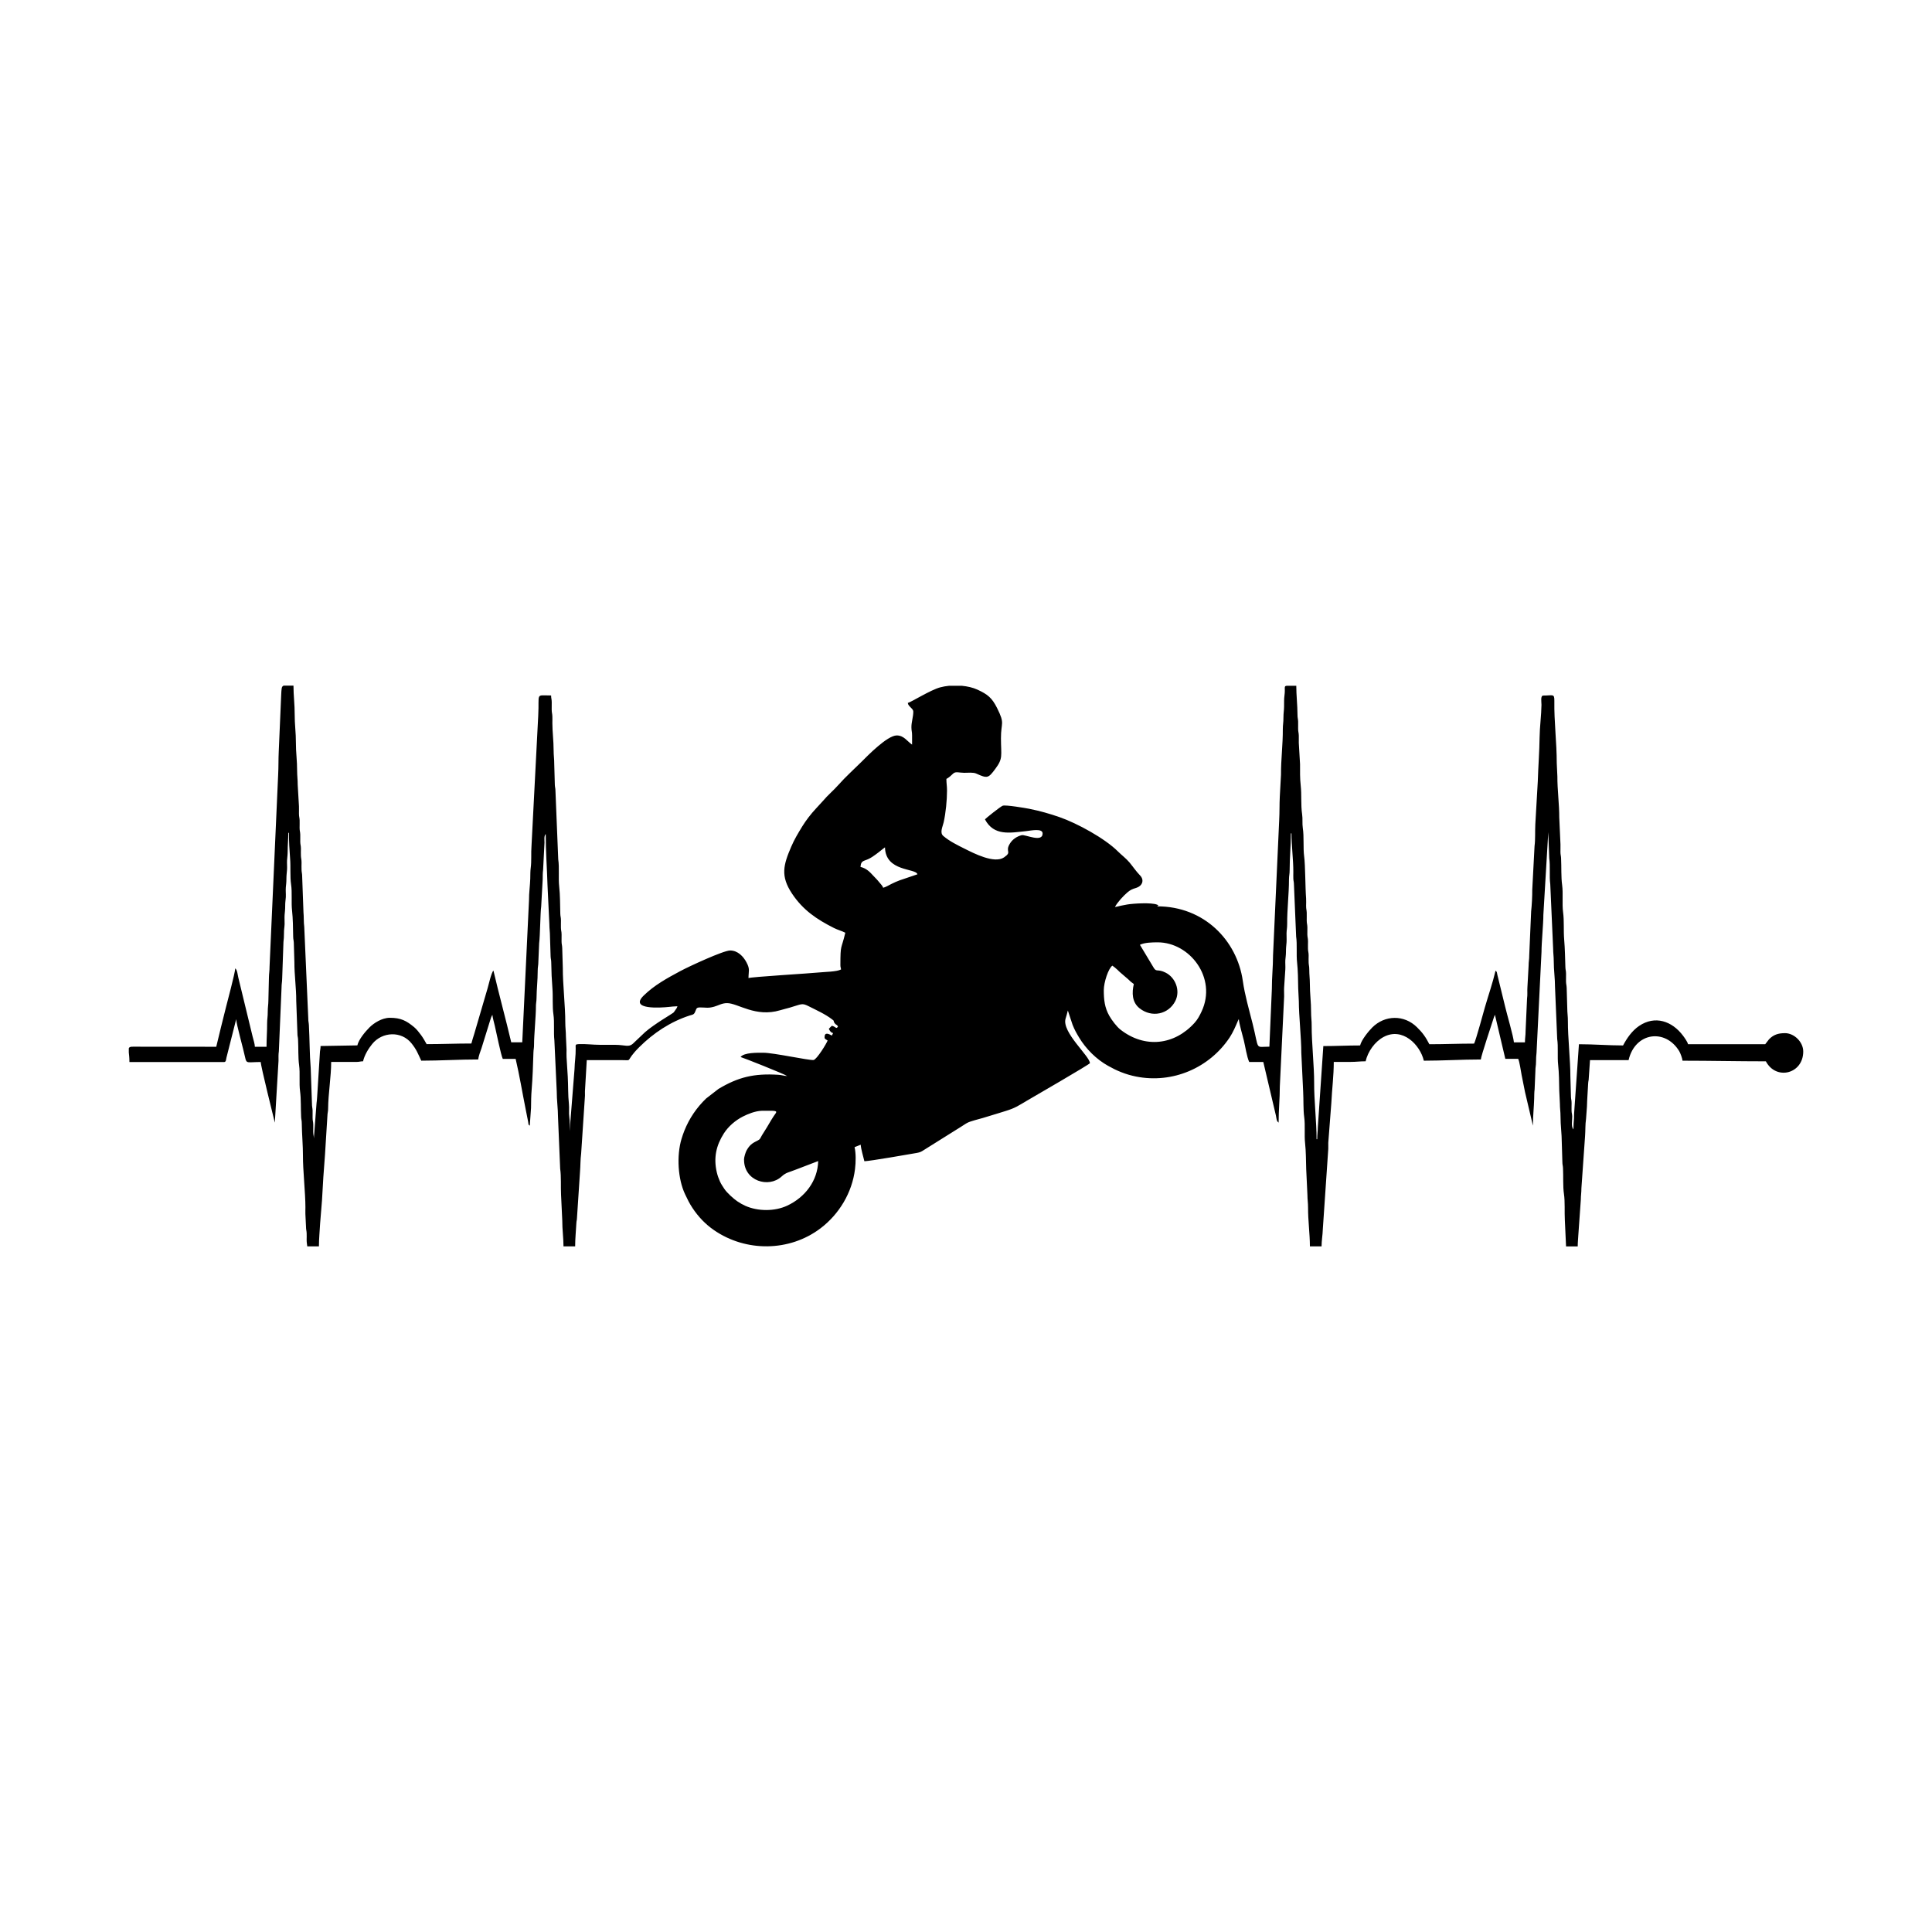
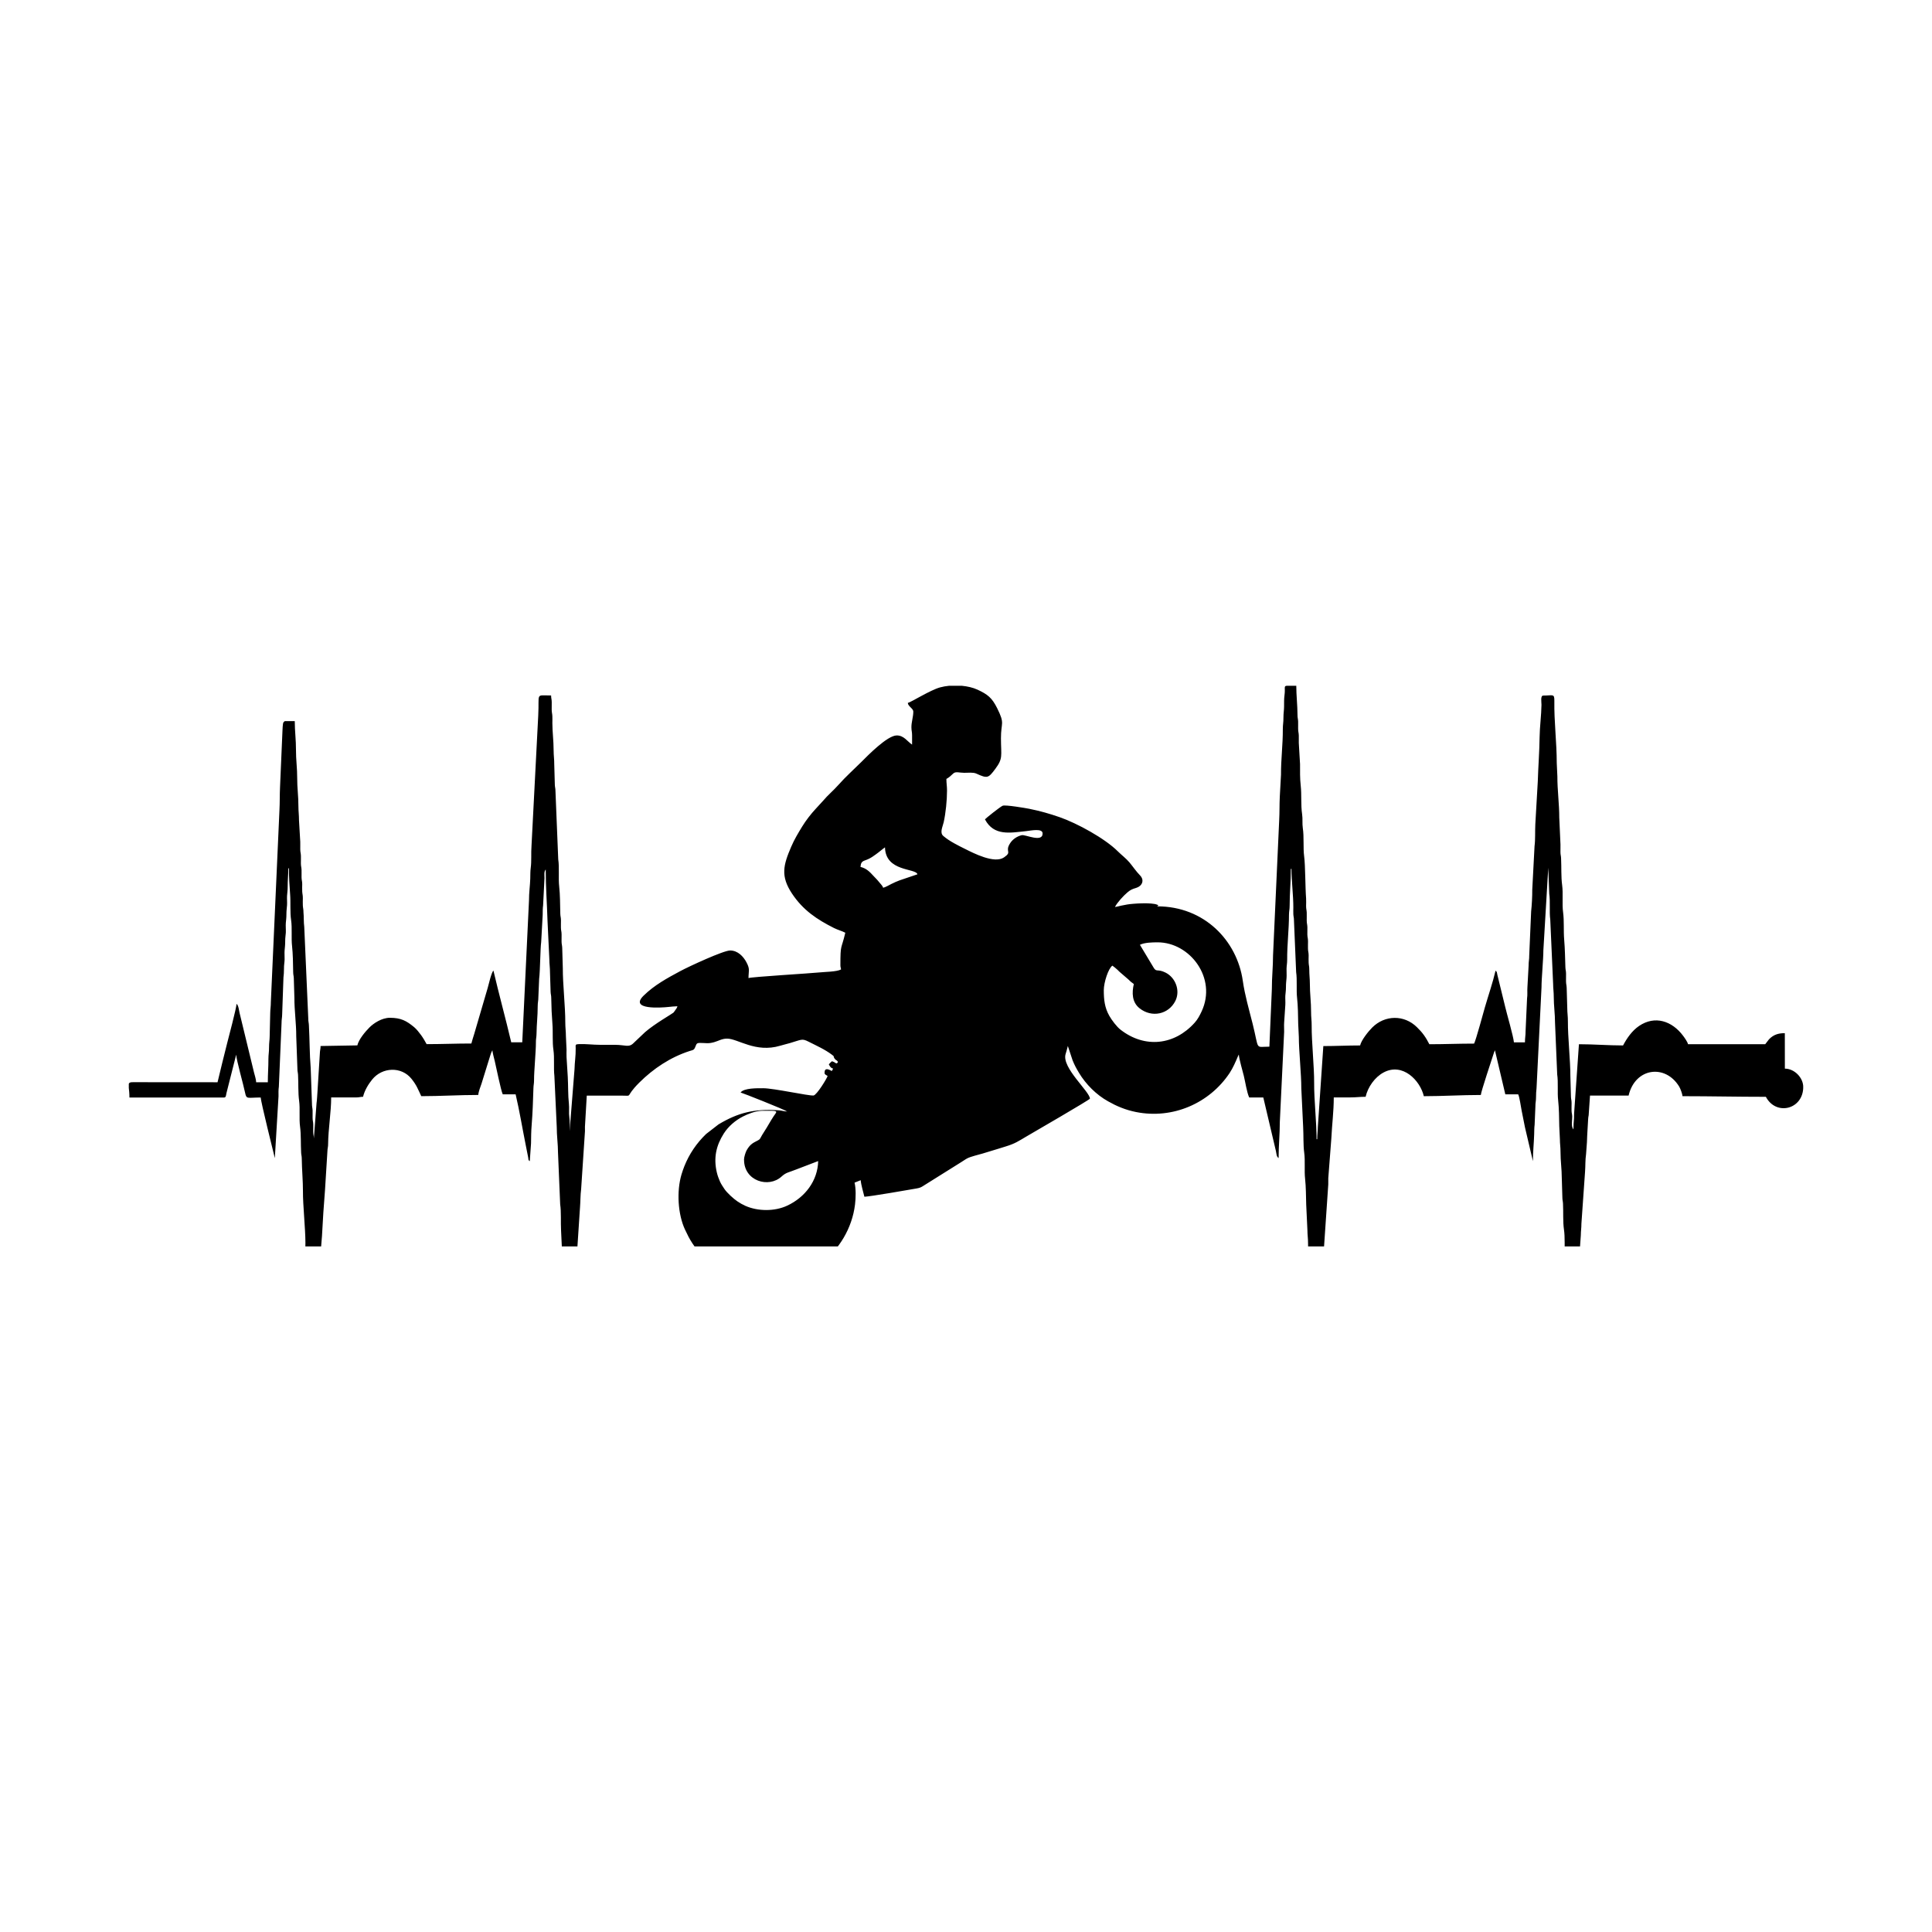
<svg xmlns="http://www.w3.org/2000/svg" width="1500" height="1500" viewBox="0 0 1500 1500">
  <svg x="100.0" y="532.269" width="1300" height="435.462" viewBox="0 0 453.86 152.03">
-     <path class="cls-1" d="M448.88,94.22c-1.81,0-3.1.43-4.3,1.68l-1.01,1.31h-20.93c-.15-.66-.96-1.78-1.35-2.3-2.99-3.99-7.61-5.56-11.91-2.65-1.91,1.3-3.29,3.29-4.35,5.29-3.98,0-7.89-.33-11.96-.33l-1.3,18.63c-.05.49.01.97-.03,1.46-.08.97-.16,1.79-.16,3-.7-.8-.3-2.52-.33-3.49-.03-.82-.16-.83-.18-1.65-.02-.66.01-1.35.01-2.01-.01-.85-.13-.91-.17-1.65l-.16-5.65c.02-4.02-.7-10.69-.67-14.78.01-1.47-.17-2.3-.17-3.65l-.16-5.49c-.03-.84-.17-.92-.18-1.82-.01-.67.01-1.35.01-2.01-.01-.9-.16-.98-.18-1.82-.08-2.53-.12-4.96-.32-7.32-.22-2.56.02-5.17-.3-7.51-.31-2.25.05-5.13-.26-7.38-.31-2.24-.16-4.86-.29-7.35-.04-.74-.16-.79-.17-1.65-.01-.66.03-1.35.01-2.01l-.33-7.31c.01-3.56-.53-7.61-.51-11.12l-.17-3.65c0-5.59-.74-11.27-.65-16.79.03-2.09-.38-1.49-3-1.49-.82,0-.49,1.72-.49,2.5-.03,2.75-.48,6.05-.51,8.79-.05,4.06-.37,7.87-.49,11.97l-.67,11.62c-.1,1.86.03,4.15-.21,5.93l-.62,11.83c.02,1.73-.12,4.26-.3,5.84l-.52,11.94c.01,1.16-.17,1.61-.17,2.82l-.32,5.82c-.08,1.06.06,2-.1,3.05l-.4,8.9c.01,1.17-.17,1.73-.17,2.99h-2.99c-.14-1.67-1.96-7.83-2.39-9.73l-2.09-8.54c-.15-.65-.06-.84-.5-1.16-.77,3.31-1.93,6.63-2.88,9.91-.41,1.42-2.38,8.72-2.93,9.86-4.25,0-7.94.17-12.13.17-.5-.95-.88-1.65-1.49-2.49-.56-.78-1.17-1.43-1.87-2.12-3.45-3.42-8.7-3.35-12.13.08-1,1-2.94,3.38-3.28,4.86-3.53,0-6.56.17-9.97.17l-1.49,21.93c-.01,1.15-.17,1.98-.17,3.32h-.17c0-4.7-.69-10.62-.66-15.28.03-4.24-.7-11.17-.67-15.45.02-1.44-.17-2.29-.16-3.82.02-2.52-.34-4.96-.33-7.64,0-1.29-.16-2.33-.16-3.82,0-.91-.13-1.07-.17-1.82-.04-.64,0-1.35,0-2-.01-.9-.16-.98-.18-1.82-.02-.66.01-1.35.01-2.01-.01-.9-.15-.98-.18-1.82-.02-.65.03-1.34.01-2-.03-.84-.17-.92-.18-1.82-.02-.7.04-1.48,0-2.17-.04-.75-.17-.91-.17-1.82,0-.62.05-1.38,0-1.99-.23-2.86-.2-9.04-.53-11.42-.3-2.2,0-5.34-.36-7.62-.19-1.23,0-2.56-.19-3.79-.38-2.56-.1-5.26-.38-7.76-.22-1.97-.18-3.87-.18-5.79l-.34-5.8c-.02-.65.03-1.34,0-2-.03-.84-.17-.92-.18-1.82-.02-.65.03-1.36,0-2-.04-.75-.17-.91-.17-1.82-.01-2.53-.33-5.29-.33-7.81h-2.63c-.82.1-.29.59-.57,2.61-.13.94-.1,1.87-.11,3.04-.01,1.04-.17,1.72-.17,2.98.01,1.31-.17,1.88-.17,3.15.03,4.09-.52,8.21-.49,12.3l-.33,5.98c-.11,2.19-.04,4.11-.16,6.31l-1.67,36.7c0,3.24-.33,5.89-.32,9.14l-.67,15.61c-3.99,0-2.7,1.15-4.55-6.25-.98-3.89-2.09-7.65-2.66-11.63-1.57-10.88-10.42-20.16-23.19-20.16l.07-.1c.09-.15.54-.09-.09-.35-1.54-.64-6.51-.32-8.12-.05-.59.1-1.12.21-1.67.32-.61.12-1.07.3-1.65.35.66-1.26,2.28-3.01,3.37-3.94.82-.69,1.24-.89,2.41-1.24,1.53-.46,2.34-2.04.99-3.41-1.03-1.05-1.89-2.35-2.83-3.48-.93-1.1-2.18-2.03-3.15-3-3.5-3.5-11.02-7.62-15.81-9.28-2.72-.94-5.18-1.65-8.2-2.26-.91-.18-6.49-1.14-7.22-.83-.68.29-4.58,3.39-4.79,3.7,2.42,4.56,6.8,3.64,11.16,3.18,1.33-.14,4.46-.84,4.46.64,0,2.56-4.7.22-5.67.46-1.29.32-2.45,1.11-3.14,2.19-1.54,2.4.69,2.23-1.65,3.83-2.62,1.79-8.27-1.15-10.53-2.28-2.03-1.01-4.2-2.06-5.93-3.53-1.04-.9-.15-2.54.11-3.73.55-2.48.9-5.94.9-8.57,0-1.31-.17-1.89-.17-3.16.75-.4,1.24-.89,1.86-1.47.67-.62,1.6-.19,2.96-.19,1.08-.01,2.48-.16,3.28.21,3.03,1.38,3.27,1.26,5.15-1.26,2.15-2.88,1.56-3.48,1.54-8.26-.02-4.47,1.17-3.81-1.05-8.25-1.39-2.76-2.53-3.69-5.32-4.98-1.21-.56-2.7-.9-4.25-1.05h-3.43c-.87.09-1.7.23-2.46.44-2.69.74-7.77,3.98-8.74,4.21.07.94,1.49,1.52,1.49,2.33,0,1.52-.53,2.82-.51,4.32.01.94.18,1.15.18,2.15v2.5c-1.33-.89-2.21-2.49-4.15-2.49-2.57,0-7.95,5.54-9.59,7.18-2.07,2.06-4.3,4.04-6.23,6.23-1.32,1.5-2.87,2.76-4.16,4.31l-1.99,2.17c-1.33,1.43-2.64,3.13-3.67,4.8-1.09,1.79-2.12,3.48-2.98,5.49-2.12,4.95-2.94,7.92.21,12.67,3,4.52,6.76,7.02,11.41,9.36,1.02.51,2.13.79,3.05,1.27-1.12,4.78-1.33,2.87-1.33,8.8,0,.57.13.64.17,1.16-1.19.64-4.45.64-6,.81-2.1.23-18.41,1.2-19.08,1.52,0-1.96.48-2.34-.55-4.27-.83-1.57-2.34-3.21-4.43-3.21-1.82,0-11.16,4.33-13.51,5.59-3.59,1.93-7.04,3.8-9.95,6.66-3.95,3.88,4.75,3.27,6.71,3.06.82-.08,1.75-.19,2.47-.19-.13.49-.4.79-.66,1.16-.15.22-.22.34-.43.57-.26.27-5.09,3.02-7.68,5.28l-3.07,2.91c-1.32,1.38-2.26.53-5.1.53h-3.99c-2.09,0-3.81-.28-5.83-.19-.97.04-.84.19-.82,1.17.03,2.08-.27,3.57-.32,5.66l-1.33,16.77c0-1.23.11-2.56-.07-3.75-.19-1.23.02-2.48-.12-3.7-.26-2.31-.17-4.81-.31-7.33l-.33-5.31c-.04-.63,0-1.36,0-2l-.17-3.65c0-1.31-.17-2.31-.17-3.82.02-4.07-.7-10.54-.67-14.61l-.16-5.49c-.03-.84-.17-.92-.18-1.82-.01-.61.01-1.23.01-1.84-.01-.9-.16-.98-.18-1.82-.02-.66.01-1.35.01-2.01-.01-.9-.16-.98-.18-1.82-.07-2.52-.04-5.03-.3-7.34-.26-2.29.08-5.15-.26-7.38l-.75-18.51c-.01-.85-.13-.91-.17-1.65l-.16-5.65c.01-1.37-.17-2.3-.17-3.82,0-2.45-.34-4.99-.34-7.3,0-.6.03-1.24,0-1.84-.03-.84-.17-.92-.18-1.82-.01-.67.01-1.35.01-2.01-.01-.9-.17-.99-.17-1.82-4.37,0-3.15-.84-3.49,5.48l-1.82,35.22c-.16,1.95.04,4.21-.22,6.09-.12.91-.09,1.75-.12,2.87-.05,1.77-.36,3.93-.34,5.81l-1.83,38.54h-2.99c-1.51-6.45-3.32-12.97-4.82-19.43-.53.38-1.36,4.01-1.57,4.74l-3.65,12.46c-.26.9-.57,1.74-.76,2.56-4.24,0-7.91.17-12.13.17-.41-.76-1.01-1.78-1.52-2.47-.54-.72-1.17-1.55-1.86-2.13-2.09-1.73-3.58-2.54-6.6-2.54-2.16,0-4.39,1.48-5.52,2.62-1.1,1.11-2.89,3.19-3.28,4.86l-9.97.17c0,.82-.11.86-.16,1.5l-.68,10.94c-.06.76-.12,2.22-.25,3.07l-.73,9.56c0-.83-.16-.91-.17-1.82,0-.66.03-1.35.01-2.01-.03-.84-.17-.92-.18-1.82-.02-.65.03-1.36,0-2-.04-.75-.17-.91-.17-1.82l-.34-9.63c-.32-3.89-.27-7.59-.49-11.64-.04-.75-.17-.91-.17-1.82l-1.09-24.82c-.17-1.16-.09-2.83-.21-3.94l-.35-9.62c0-.91-.13-1.07-.17-1.82-.04-.63,0-1.36,0-2,0-.91-.13-1.07-.17-1.82-.04-.64,0-1.35,0-2-.01-.9-.16-.98-.18-1.82-.02-.65.03-1.34,0-2-.03-.84-.17-.92-.18-1.82,0-.66.03-1.35.01-2.01-.03-.83-.17-.91-.18-1.81-.02-.65.03-1.36,0-2l-.34-5.81c0-1.52-.16-2.45-.16-3.82.02-2.61-.35-5.11-.33-7.64.02-2.53-.35-5.11-.33-7.64.02-2.6-.33-5.12-.33-7.81h-2.75v.07c-.49.18-.49.77-.58,2.49l-.66,15.28c-.11,2.19-.04,4.11-.16,6.31l-2.33,51.99c0,1.25-.16,1.94-.17,2.98-.03,2.31-.12,4.06-.15,6.32-.01,1.03-.17,1.73-.17,2.98.01,1.32-.17,1.95-.17,3.15.01,2.21-.16,4-.16,6.32h-3.16c-.02-.78-.4-1.92-.6-2.72l-3.89-16.04c-.18-.72-.27-2.08-.83-2.49-.03,1.17-2.21,9.31-2.53,10.6-.86,3.46-1.8,7.14-2.62,10.65H1.15c-.73-.01-1.04.1-1.15.44v1.11c.07.62.17,1.46.17,2.61h25.62c.59,0,.54-.6.67-1.16l2.65-10.47c.03,1.39,1.98,8.2,2.42,10.37.37,1.81.62,1.25,4.23,1.25.03,1.26,3.45,14.84,3.82,16.44l1-16.77c0-.94-.04-1.7.09-2.57l.73-17.21c0-1.12.16-1.5.17-2.48l.35-9.95c.09-.77.14-1.34.14-2.35-.01-1.12.14-1.58.17-2.49.02-.8-.06-1.71,0-2.49.07-.84.16-1.41.16-2.5-.01-1.05.13-1.49.17-2.32.04-.85-.07-1.81,0-2.65.07-.79.16-1.29.16-2.33,0-1.1.12-1.63.17-2.49.05-.8-.04-1.68,0-2.49.05-.86.17-1.39.17-2.49-.01-1.71.17-3.11.17-4.98h.17c0,2.38.14,4.78.32,6.99.18,2.23-.05,4.92.27,7.04.32,2.13.01,4.86.26,7.05.23,2.07.27,4.73.3,7.01.01.85.13.91.17,1.65l.16,5.32c-.02,3.39.52,7.05.5,10.46l.32,8.81c0,.85.13.91.17,1.65.13,2.41-.01,4.85.29,7.02.3,2.15-.04,4.89.26,7.05.29,2.13.16,4.66.29,7.02.04.74.16.79.17,1.65.03,2.83.34,6.29.32,8.81-.03,3.67.67,10.2.67,13.94,0,.6-.03,1.24-.01,1.84l.17,3.49c.01.85.13.91.17,1.65.04.57,0,1.25,0,1.83,0,.91.11,1.15.17,1.82h3.16c0-2.16.22-4.14.33-6.31l.5-6.15c.21-4.21.49-8.4.82-12.47l.68-10.94c.05-.63.16-.69.16-1.5.03-3.96.83-8.69.83-12.63h6.81c.93,0,.99-.17,1.83-.17.41-1.75,1.48-3.46,2.47-4.68,2.71-3.37,7.94-3.62,10.68-.17,1.41,1.77,1.7,2.73,2.63,4.68,5.1,0,10.28-.33,15.45-.33.07-.94.59-2.19.89-3.09l2.36-7.6c.12-.35.14-.43.25-.75l.32-.68c.06.71.48,2.24.66,2.99.4,1.66,1.64,7.88,2.16,8.97h3.49c1.06,4.52,1.81,9.14,2.73,13.72l.66,3.33c.15.8-.05.7.44,1.06l.34-4.81c.02-1.65.03-3.33.17-4.98.26-3.17.38-6.68.48-9.98.02-.89.18-1.25.17-2.32-.02-2.11.52-7.95.5-9.97-.02-1.12.16-1.5.17-2.48.03-2.69.32-4.8.32-7.49,0-1.05.18-1.38.18-2.48l.21-4.94c.27-2,.31-8.32.55-9.92l.41-7.4c.01-1.03,0-1.73.11-2.54l.38-7.42c0-.81-.17-1.76.33-2.33,0,4.78.35,9.2.49,13.96l.5,10.46c0,1.26.17,2.07.17,3.49l.17,5.31c.04.74.16.79.17,1.65.03,2.38.14,4.78.32,6.99.18,2.23-.05,4.92.27,7.04.32,2.13.01,4.86.26,7.05l.64,13.81c-.01,2.3.34,4.75.34,6.97l.59,14.03c.31,2.03.12,4.9.24,7.07l.33,6.98c-.02,2.25.33,4.69.33,6.97h3.16c0-2.16.22-4.14.33-6.31.03-.73.15-.69.17-1.49l.82-12.47c.13-1.53.09-3.33.3-4.85l1.04-15.73c.02-.55-.04-1.1.02-1.64l.47-8h9.3c3.52,0,.74.65,4.94-3.53,3.83-3.81,8.45-6.89,13.68-8.57.66-.21,1.05-.19,1.36-.79.5-.98.27-1.39,1.44-1.39,1.71,0,2.07.27,3.79-.2,1.19-.33,2.1-.97,3.52-.97,2.92,0,7.71,3.93,14.39,1.93.94-.28,1.66-.44,2.61-.71,3.21-.93,3.26-1.32,5.09-.39,2.16,1.1,4.45,2.1,6.39,3.58.76.57.17.27.66,1,.39.58.49.24.93.9-.5.89-.55.09-1.66-.17-.31.27-.56.52-.83.83.29.55.49.98,1.16,1.16l-.34.66c-.87-.46-1.98-1.04-1.98.5,0,.47.48.59.83.83-.14.61-2.95,5.21-3.82,5.3-1.29.13-10.82-1.97-13.62-1.97-1.57,0-5.23-.09-6.15,1.16.57.13,11.77,4.56,12.62,5.15-.8-.02-1.49-.28-2.33-.33-6.67-.43-10.95.64-16.27,3.82l-3.37,2.61c-2.58,2.49-4.56,5.4-5.89,8.73-.3.77-.52,1.39-.77,2.22-1.38,4.62-.97,10.88.95,14.96.68,1.45,1.19,2.5,2.04,3.78,1.57,2.36,3.47,4.37,5.81,5.98,8.64,5.97,20.47,5.89,28.88-.49,5.01-3.8,8.56-9.61,9.35-16.06.23-1.85.27-4.27-.12-5.94.51-.24,1.15-.42,1.66-.66.12,1.37.68,3.13,1,4.48,1.48-.03,12.32-1.92,14.2-2.25.92-.16,1.26-.36,1.89-.77l10.11-6.33c.64-.38,1.1-.75,1.74-1.08.9-.46,3.02-.96,4.18-1.3,1.46-.43,2.74-.85,4.2-1.28.79-.24,1.31-.41,2.03-.63,2.53-.78,3.37-1.4,5.6-2.71,1.31-.77,17.18-9.95,17.18-10.23,0-1.89-7.67-8.38-6.6-12.06.24-.81.44-1.43.62-2.22l1.28,3.87c.57,1.42,1.02,2.2,1.74,3.41,1.87,3.12,4.72,5.96,7.89,7.72,1.28.71,2.15,1.16,3.59,1.73,1.28.51,2.6.89,3.98,1.17,9.96,1.99,19.92-2.37,25.38-10.59.92-1.4,1.6-3,2.26-4.55l.16-.33s.04-.08.06-.11c.1,1.28,1.01,4.38,1.36,5.78.38,1.51.82,4.52,1.46,5.85h3.82l3.42,14.52c.19.9.14,1.49.73,1.92,0-3.46.33-6.43.33-9.81l1.17-24.41c.02-.8-.06-1.71,0-2.49l.32-4.82c.05-.8-.04-1.68,0-2.49.05-.82.17-1.26.17-2.32s.09-1.66.16-2.5c.06-.78-.02-1.69,0-2.49.02-.91.17-1.38.17-2.49-.03-3.97.49-8.1.49-12.13.01-1.05.18-1.38.18-2.48,0-3.39.33-6.45.33-9.97h.17c0,3.4.51,7.13.5,10.46,0,.58-.03,1.26,0,1.83.04.74.16.79.17,1.65l.59,14.03c.32,2.13.01,4.86.26,7.05.23,2.07.27,4.73.3,7.01l.17,3.49c0,3.79.69,10.22.67,13.94l.5,10.47c.13,2.36,0,4.88.29,7.02.3,2.16-.01,4.86.24,7.07.24,2.2.23,4.6.3,7.01l.33,6.97c0,1.26.17,2.07.17,3.49-.02,3.39.5,7.09.5,10.46h3.16c0-1.51.3-3.09.34-4.65l1.48-21.77c.04-.53-.03-1.12,0-1.65l.83-10.8c.18-3.8.66-7.34.66-11.13h4.48c1.61,0,2.56-.17,4.15-.17.62-2.66,2.5-5.32,4.87-6.59,5.17-2.76,9.92,2.16,10.91,6.43,5.07,0,10.26-.33,15.45-.33.08-1.02,2.92-9.46,3.54-11.41l.28-.72c.92,3.97,1.89,7.98,2.82,11.96h3.49c.38.79.7,3.24.93,4.39.32,1.61.6,3.01.91,4.57l2.15,9.15c0-2.53.27-4.94.34-7.3.03-1.02.01-1.72.12-2.54l.21-4.94c-.01-1.1.17-1.43.17-2.48s.05-1.68.14-2.52l1.35-27.38c-.02-2.17.52-7.83.5-9.97l1.33-22.42.26,7.05c.32,2.13-.01,4.88.28,7.03l.78,17.49c0,1.18.17,2.08.17,3.48-.01,2.24.35,4.7.34,6.97l.59,14.02c.32,2.14.01,4.85.26,7.05.23,2.07.27,4.73.3,7.01l.17,3.48c0,1.32.17,2.07.17,3.49-.01,2.3.34,4.75.34,6.97l.16,5.33c.01.85.13.91.17,1.65.12,2.2-.05,4.99.26,7.05.31,2,.12,4.93.24,7.07l.33,7.14h3.16c0-1.09.11-1.97.17-3.16l.67-9.46c.01-1.27.16-1.87.16-3.17l.99-14.12c.12-1.54.03-3.09.27-4.71l.24-3.25c.06-2.2.22-4.1.33-6.32.04-.73.15-.69.17-1.49l.33-4.82h10.46c1.76-7.56,9.95-8.64,13.72-2.43.31.51.84,1.92.9,2.59,7.65,0,14.86.17,22.59.17,2.79,5.27,10.13,3.4,10.13-2.66,0-2.56-2.42-4.98-4.98-4.98ZM178.5,140.96c-3.42,1.61-7.99,1.58-11.41.05-.79-.36-1.41-.72-2.13-1.2-1.03-.69-2.8-2.3-3.49-3.32-.4-.59-.95-1.41-1.24-2.08-.35-.8-.63-1.54-.85-2.47-.92-3.96-.16-7.28,1.9-10.52,1.24-1.94,3.14-3.57,5.19-4.61,1.31-.66,3.28-1.49,5.1-1.55h2.83c1.68.05,1.08.44.42,1.43-.92,1.38-1.61,2.73-2.52,4.12-.28.43-.37.57-.64,1.02-.58.97-.47,1.09-1.07,1.42-1.13.63-2.07.87-3.11,2.7-.29.51-.73,1.88-.73,2.59l.02.02c0,5.74,6.67,7.74,10.17,4.52,1.25-1.15,1.91-1.08,4.04-1.94l5.88-2.25c-.12,5.37-3.58,9.83-8.36,12.07ZM208.93,52.8c-.71.26-1.51.62-2.19.96-.65.33-1.62.9-2.27,1.05-.14-.54-.65-.97-1.18-1.64-.54-.68-.87-.94-1.43-1.56-1-1.1-1.96-2.09-3.53-2.45.09-1.06.32-1.46,1.22-1.77.82-.29,1.33-.54,2.01-.98.67-.44,1.13-.8,1.73-1.25.59-.44,1.09-.91,1.68-1.31.15,6.68,8.34,5.59,8.8,7.31l-4.84,1.64ZM290.8,88.32c-.53,1.13-1.08,2.18-1.9,3.08-5.48,6.1-13.5,6.99-20.07,1.89-1.06-.82-2.39-2.6-3.05-3.76-1.28-2.24-1.5-4.42-1.5-6.97,0-2.07,1.23-5.91,2.33-6.64.37.25,1.11.86,1.46,1.2.26.26.39.42.68.65l2.14,1.84c.5.51.96.91,1.53,1.29-.55,2.34-.52,4.94,1.56,6.58,3.33,2.64,7.86,1.63,9.69-1.98,1.42-2.81.05-6.36-2.66-7.7-2.11-1.05-2.4-.1-3.13-1.19l-3.8-6.33v-.02c1.26-.61,3.27-.66,4.81-.66,8.71,0,16.14,9.66,11.91,18.72Z" />
+     <path class="cls-1" d="M448.88,94.22c-1.81,0-3.1.43-4.3,1.68l-1.01,1.31h-20.93c-.15-.66-.96-1.78-1.35-2.3-2.99-3.99-7.61-5.56-11.91-2.65-1.91,1.3-3.29,3.29-4.35,5.29-3.98,0-7.89-.33-11.96-.33l-1.3,18.63c-.05.49.01.97-.03,1.46-.08.97-.16,1.79-.16,3-.7-.8-.3-2.52-.33-3.49-.03-.82-.16-.83-.18-1.65-.02-.66.01-1.35.01-2.01-.01-.85-.13-.91-.17-1.65l-.16-5.65c.02-4.02-.7-10.69-.67-14.78.01-1.47-.17-2.3-.17-3.65l-.16-5.49c-.03-.84-.17-.92-.18-1.82-.01-.67.01-1.35.01-2.01-.01-.9-.16-.98-.18-1.82-.08-2.53-.12-4.96-.32-7.32-.22-2.56.02-5.17-.3-7.51-.31-2.25.05-5.13-.26-7.38-.31-2.24-.16-4.86-.29-7.35-.04-.74-.16-.79-.17-1.65-.01-.66.03-1.35.01-2.01l-.33-7.31c.01-3.56-.53-7.61-.51-11.12l-.17-3.65c0-5.59-.74-11.27-.65-16.79.03-2.09-.38-1.49-3-1.49-.82,0-.49,1.72-.49,2.5-.03,2.75-.48,6.05-.51,8.79-.05,4.06-.37,7.87-.49,11.97l-.67,11.62c-.1,1.86.03,4.15-.21,5.93l-.62,11.83c.02,1.73-.12,4.26-.3,5.84l-.52,11.94c.01,1.16-.17,1.61-.17,2.82l-.32,5.82c-.08,1.06.06,2-.1,3.05l-.4,8.9c.01,1.17-.17,1.73-.17,2.99h-2.99c-.14-1.67-1.96-7.83-2.39-9.73l-2.09-8.54c-.15-.65-.06-.84-.5-1.16-.77,3.31-1.93,6.63-2.88,9.91-.41,1.42-2.38,8.72-2.93,9.86-4.25,0-7.94.17-12.13.17-.5-.95-.88-1.65-1.49-2.49-.56-.78-1.17-1.43-1.87-2.12-3.45-3.42-8.7-3.35-12.13.08-1,1-2.94,3.38-3.28,4.86-3.53,0-6.56.17-9.97.17l-1.49,21.93c-.01,1.15-.17,1.98-.17,3.32h-.17c0-4.7-.69-10.62-.66-15.28.03-4.24-.7-11.17-.67-15.45.02-1.44-.17-2.29-.16-3.82.02-2.52-.34-4.96-.33-7.64,0-1.29-.16-2.33-.16-3.82,0-.91-.13-1.07-.17-1.82-.04-.64,0-1.35,0-2-.01-.9-.16-.98-.18-1.82-.02-.66.01-1.35.01-2.01-.01-.9-.15-.98-.18-1.82-.02-.65.03-1.34.01-2-.03-.84-.17-.92-.18-1.82-.02-.7.04-1.48,0-2.17-.04-.75-.17-.91-.17-1.82,0-.62.05-1.38,0-1.99-.23-2.86-.2-9.04-.53-11.42-.3-2.2,0-5.34-.36-7.62-.19-1.23,0-2.56-.19-3.79-.38-2.56-.1-5.26-.38-7.76-.22-1.97-.18-3.87-.18-5.79l-.34-5.8c-.02-.65.03-1.34,0-2-.03-.84-.17-.92-.18-1.82-.02-.65.03-1.36,0-2-.04-.75-.17-.91-.17-1.82-.01-2.53-.33-5.29-.33-7.81h-2.63c-.82.1-.29.59-.57,2.61-.13.94-.1,1.87-.11,3.04-.01,1.04-.17,1.72-.17,2.98.01,1.31-.17,1.88-.17,3.15.03,4.09-.52,8.21-.49,12.3l-.33,5.98c-.11,2.19-.04,4.11-.16,6.31l-1.67,36.7c0,3.24-.33,5.89-.32,9.14l-.67,15.61c-3.99,0-2.7,1.15-4.55-6.25-.98-3.89-2.09-7.65-2.66-11.63-1.57-10.88-10.42-20.16-23.19-20.16l.07-.1c.09-.15.54-.09-.09-.35-1.54-.64-6.51-.32-8.12-.05-.59.1-1.12.21-1.67.32-.61.12-1.07.3-1.65.35.66-1.26,2.28-3.01,3.37-3.94.82-.69,1.24-.89,2.41-1.24,1.53-.46,2.34-2.04.99-3.41-1.03-1.05-1.89-2.35-2.83-3.48-.93-1.1-2.18-2.03-3.15-3-3.5-3.5-11.02-7.62-15.81-9.28-2.72-.94-5.18-1.65-8.2-2.26-.91-.18-6.49-1.14-7.22-.83-.68.29-4.58,3.39-4.79,3.7,2.42,4.56,6.8,3.64,11.16,3.18,1.33-.14,4.46-.84,4.46.64,0,2.56-4.7.22-5.67.46-1.29.32-2.45,1.11-3.14,2.19-1.54,2.4.69,2.23-1.65,3.83-2.62,1.79-8.27-1.15-10.53-2.28-2.03-1.01-4.2-2.06-5.93-3.53-1.04-.9-.15-2.54.11-3.73.55-2.48.9-5.94.9-8.57,0-1.31-.17-1.89-.17-3.16.75-.4,1.24-.89,1.86-1.47.67-.62,1.6-.19,2.96-.19,1.08-.01,2.48-.16,3.28.21,3.03,1.38,3.27,1.26,5.15-1.26,2.15-2.88,1.56-3.48,1.54-8.26-.02-4.47,1.17-3.81-1.05-8.25-1.39-2.76-2.53-3.69-5.32-4.98-1.21-.56-2.7-.9-4.25-1.05h-3.43c-.87.09-1.7.23-2.46.44-2.69.74-7.77,3.98-8.74,4.21.07.94,1.49,1.52,1.49,2.33,0,1.52-.53,2.82-.51,4.32.01.94.18,1.15.18,2.15v2.5c-1.33-.89-2.21-2.49-4.15-2.49-2.57,0-7.95,5.54-9.59,7.18-2.07,2.06-4.3,4.04-6.23,6.23-1.32,1.5-2.87,2.76-4.16,4.31l-1.99,2.17c-1.33,1.43-2.64,3.13-3.67,4.8-1.09,1.79-2.12,3.48-2.98,5.49-2.12,4.95-2.94,7.92.21,12.67,3,4.52,6.76,7.02,11.41,9.36,1.02.51,2.13.79,3.05,1.27-1.12,4.78-1.33,2.87-1.33,8.8,0,.57.13.64.17,1.16-1.19.64-4.45.64-6,.81-2.1.23-18.41,1.2-19.08,1.52,0-1.96.48-2.34-.55-4.27-.83-1.57-2.34-3.21-4.43-3.21-1.82,0-11.16,4.33-13.51,5.59-3.59,1.93-7.04,3.8-9.95,6.66-3.95,3.88,4.75,3.27,6.71,3.06.82-.08,1.75-.19,2.47-.19-.13.49-.4.79-.66,1.16-.15.22-.22.34-.43.57-.26.27-5.09,3.02-7.68,5.28l-3.07,2.91c-1.32,1.38-2.26.53-5.1.53h-3.99c-2.09,0-3.81-.28-5.83-.19-.97.04-.84.19-.82,1.17.03,2.08-.27,3.57-.32,5.66l-1.33,16.77c0-1.23.11-2.56-.07-3.75-.19-1.23.02-2.48-.12-3.7-.26-2.31-.17-4.81-.31-7.33l-.33-5.31c-.04-.63,0-1.36,0-2l-.17-3.65c0-1.31-.17-2.31-.17-3.82.02-4.07-.7-10.54-.67-14.61l-.16-5.49c-.03-.84-.17-.92-.18-1.82-.01-.61.01-1.23.01-1.84-.01-.9-.16-.98-.18-1.82-.02-.66.01-1.35.01-2.01-.01-.9-.16-.98-.18-1.82-.07-2.52-.04-5.03-.3-7.34-.26-2.29.08-5.15-.26-7.38l-.75-18.51c-.01-.85-.13-.91-.17-1.65l-.16-5.65c.01-1.37-.17-2.3-.17-3.82,0-2.45-.34-4.99-.34-7.3,0-.6.03-1.24,0-1.84-.03-.84-.17-.92-.18-1.82-.01-.67.01-1.35.01-2.01-.01-.9-.17-.99-.17-1.82-4.37,0-3.15-.84-3.49,5.48l-1.82,35.22c-.16,1.95.04,4.21-.22,6.09-.12.91-.09,1.75-.12,2.87-.05,1.77-.36,3.93-.34,5.81l-1.83,38.54h-2.99c-1.51-6.45-3.32-12.97-4.82-19.43-.53.38-1.36,4.01-1.57,4.74l-3.65,12.46c-.26.9-.57,1.74-.76,2.56-4.24,0-7.91.17-12.13.17-.41-.76-1.01-1.78-1.52-2.47-.54-.72-1.17-1.55-1.86-2.13-2.09-1.73-3.58-2.54-6.6-2.54-2.16,0-4.39,1.48-5.52,2.62-1.1,1.11-2.89,3.19-3.28,4.86l-9.97.17c0,.82-.11.86-.16,1.5l-.68,10.94c-.06.76-.12,2.22-.25,3.07l-.73,9.56c0-.83-.16-.91-.17-1.82,0-.66.03-1.35.01-2.01-.03-.84-.17-.92-.18-1.82-.02-.65.03-1.36,0-2-.04-.75-.17-.91-.17-1.82l-.34-9.63c-.32-3.89-.27-7.59-.49-11.64-.04-.75-.17-.91-.17-1.82l-1.09-24.82c-.17-1.16-.09-2.83-.21-3.94c0-.91-.13-1.07-.17-1.82-.04-.63,0-1.36,0-2,0-.91-.13-1.07-.17-1.82-.04-.64,0-1.35,0-2-.01-.9-.16-.98-.18-1.82-.02-.65.03-1.34,0-2-.03-.84-.17-.92-.18-1.82,0-.66.03-1.35.01-2.01-.03-.83-.17-.91-.18-1.81-.02-.65.03-1.36,0-2l-.34-5.81c0-1.52-.16-2.45-.16-3.82.02-2.61-.35-5.11-.33-7.64.02-2.53-.35-5.11-.33-7.64.02-2.6-.33-5.12-.33-7.81h-2.75v.07c-.49.18-.49.77-.58,2.49l-.66,15.28c-.11,2.19-.04,4.11-.16,6.31l-2.33,51.99c0,1.25-.16,1.94-.17,2.98-.03,2.31-.12,4.06-.15,6.32-.01,1.03-.17,1.73-.17,2.98.01,1.32-.17,1.95-.17,3.15.01,2.21-.16,4-.16,6.32h-3.16c-.02-.78-.4-1.92-.6-2.72l-3.89-16.04c-.18-.72-.27-2.08-.83-2.49-.03,1.17-2.21,9.31-2.53,10.6-.86,3.46-1.8,7.14-2.62,10.65H1.15c-.73-.01-1.04.1-1.15.44v1.11c.07.62.17,1.46.17,2.61h25.62c.59,0,.54-.6.67-1.16l2.65-10.47c.03,1.39,1.98,8.2,2.42,10.37.37,1.81.62,1.25,4.23,1.25.03,1.26,3.45,14.84,3.82,16.44l1-16.77c0-.94-.04-1.7.09-2.57l.73-17.21c0-1.12.16-1.5.17-2.48l.35-9.95c.09-.77.14-1.34.14-2.35-.01-1.12.14-1.58.17-2.49.02-.8-.06-1.71,0-2.49.07-.84.16-1.41.16-2.5-.01-1.05.13-1.49.17-2.32.04-.85-.07-1.81,0-2.65.07-.79.16-1.29.16-2.33,0-1.1.12-1.63.17-2.49.05-.8-.04-1.68,0-2.49.05-.86.17-1.39.17-2.49-.01-1.71.17-3.11.17-4.98h.17c0,2.38.14,4.78.32,6.99.18,2.23-.05,4.92.27,7.04.32,2.13.01,4.86.26,7.05.23,2.07.27,4.73.3,7.01.01.85.13.91.17,1.65l.16,5.32c-.02,3.39.52,7.05.5,10.46l.32,8.81c0,.85.13.91.17,1.65.13,2.41-.01,4.85.29,7.02.3,2.15-.04,4.89.26,7.05.29,2.13.16,4.66.29,7.02.04.74.16.79.17,1.65.03,2.83.34,6.29.32,8.81-.03,3.67.67,10.2.67,13.94,0,.6-.03,1.24-.01,1.84l.17,3.49c.01.85.13.91.17,1.65.04.57,0,1.25,0,1.83,0,.91.11,1.15.17,1.82h3.16c0-2.16.22-4.14.33-6.31l.5-6.15c.21-4.21.49-8.4.82-12.47l.68-10.94c.05-.63.16-.69.16-1.5.03-3.96.83-8.69.83-12.63h6.81c.93,0,.99-.17,1.83-.17.41-1.75,1.48-3.46,2.47-4.68,2.71-3.37,7.94-3.62,10.68-.17,1.41,1.77,1.7,2.73,2.63,4.68,5.1,0,10.28-.33,15.45-.33.07-.94.59-2.19.89-3.09l2.36-7.6c.12-.35.14-.43.25-.75l.32-.68c.06.71.48,2.24.66,2.99.4,1.66,1.64,7.88,2.16,8.97h3.49c1.06,4.52,1.81,9.14,2.73,13.72l.66,3.33c.15.8-.05.7.44,1.06l.34-4.81c.02-1.65.03-3.33.17-4.98.26-3.17.38-6.68.48-9.98.02-.89.18-1.25.17-2.32-.02-2.11.52-7.95.5-9.97-.02-1.12.16-1.5.17-2.48.03-2.69.32-4.8.32-7.49,0-1.05.18-1.38.18-2.48l.21-4.94c.27-2,.31-8.32.55-9.92l.41-7.4c.01-1.03,0-1.73.11-2.54l.38-7.42c0-.81-.17-1.76.33-2.33,0,4.78.35,9.2.49,13.96l.5,10.46c0,1.26.17,2.07.17,3.49l.17,5.31c.04.74.16.79.17,1.65.03,2.38.14,4.78.32,6.99.18,2.23-.05,4.92.27,7.04.32,2.13.01,4.86.26,7.05l.64,13.81c-.01,2.3.34,4.75.34,6.97l.59,14.03c.31,2.03.12,4.9.24,7.07l.33,6.98c-.02,2.25.33,4.69.33,6.97h3.16c0-2.16.22-4.14.33-6.31.03-.73.15-.69.17-1.49l.82-12.47c.13-1.53.09-3.33.3-4.85l1.04-15.73c.02-.55-.04-1.1.02-1.64l.47-8h9.3c3.52,0,.74.65,4.94-3.53,3.83-3.81,8.45-6.89,13.68-8.57.66-.21,1.05-.19,1.36-.79.5-.98.27-1.39,1.44-1.39,1.71,0,2.07.27,3.79-.2,1.19-.33,2.1-.97,3.52-.97,2.92,0,7.71,3.93,14.39,1.93.94-.28,1.66-.44,2.61-.71,3.21-.93,3.26-1.32,5.09-.39,2.16,1.1,4.45,2.1,6.39,3.58.76.57.17.27.66,1,.39.58.49.24.93.9-.5.89-.55.09-1.66-.17-.31.27-.56.52-.83.83.29.55.49.98,1.16,1.16l-.34.66c-.87-.46-1.98-1.04-1.98.5,0,.47.48.59.83.83-.14.61-2.95,5.21-3.82,5.3-1.29.13-10.82-1.97-13.62-1.97-1.57,0-5.23-.09-6.15,1.16.57.13,11.77,4.56,12.62,5.15-.8-.02-1.49-.28-2.33-.33-6.67-.43-10.95.64-16.27,3.82l-3.37,2.61c-2.58,2.49-4.56,5.4-5.89,8.73-.3.77-.52,1.39-.77,2.22-1.38,4.62-.97,10.88.95,14.96.68,1.45,1.19,2.5,2.04,3.78,1.57,2.36,3.47,4.37,5.81,5.98,8.64,5.97,20.47,5.89,28.88-.49,5.01-3.8,8.56-9.61,9.35-16.06.23-1.85.27-4.27-.12-5.94.51-.24,1.15-.42,1.66-.66.12,1.37.68,3.13,1,4.48,1.48-.03,12.32-1.92,14.2-2.25.92-.16,1.26-.36,1.89-.77l10.11-6.33c.64-.38,1.1-.75,1.74-1.08.9-.46,3.02-.96,4.18-1.3,1.46-.43,2.74-.85,4.2-1.28.79-.24,1.31-.41,2.03-.63,2.53-.78,3.37-1.4,5.6-2.71,1.31-.77,17.18-9.95,17.18-10.23,0-1.89-7.67-8.38-6.6-12.06.24-.81.44-1.43.62-2.22l1.28,3.87c.57,1.42,1.02,2.2,1.74,3.41,1.87,3.12,4.72,5.96,7.89,7.72,1.28.71,2.15,1.16,3.59,1.73,1.28.51,2.6.89,3.98,1.17,9.96,1.99,19.92-2.37,25.38-10.59.92-1.4,1.6-3,2.26-4.55l.16-.33s.04-.08.06-.11c.1,1.28,1.01,4.38,1.36,5.78.38,1.51.82,4.52,1.46,5.85h3.82l3.42,14.52c.19.9.14,1.49.73,1.92,0-3.46.33-6.43.33-9.81l1.17-24.41c.02-.8-.06-1.71,0-2.49l.32-4.82c.05-.8-.04-1.68,0-2.49.05-.82.17-1.26.17-2.32s.09-1.66.16-2.5c.06-.78-.02-1.69,0-2.49.02-.91.17-1.38.17-2.49-.03-3.97.49-8.1.49-12.13.01-1.05.18-1.38.18-2.48,0-3.39.33-6.45.33-9.97h.17c0,3.4.51,7.13.5,10.46,0,.58-.03,1.26,0,1.83.04.74.16.79.17,1.65l.59,14.03c.32,2.13.01,4.86.26,7.05.23,2.07.27,4.73.3,7.01l.17,3.49c0,3.79.69,10.22.67,13.94l.5,10.47c.13,2.36,0,4.88.29,7.02.3,2.16-.01,4.86.24,7.07.24,2.2.23,4.6.3,7.01l.33,6.97c0,1.26.17,2.07.17,3.49-.02,3.39.5,7.09.5,10.46h3.16c0-1.51.3-3.09.34-4.65l1.48-21.77c.04-.53-.03-1.12,0-1.65l.83-10.8c.18-3.8.66-7.34.66-11.13h4.48c1.61,0,2.56-.17,4.15-.17.62-2.66,2.5-5.32,4.87-6.59,5.17-2.76,9.92,2.16,10.91,6.43,5.07,0,10.26-.33,15.45-.33.08-1.02,2.92-9.46,3.54-11.41l.28-.72c.92,3.97,1.89,7.98,2.82,11.96h3.49c.38.79.7,3.24.93,4.39.32,1.61.6,3.01.91,4.57l2.15,9.15c0-2.53.27-4.94.34-7.3.03-1.02.01-1.72.12-2.54l.21-4.94c-.01-1.1.17-1.43.17-2.48s.05-1.68.14-2.52l1.35-27.38c-.02-2.17.52-7.83.5-9.97l1.33-22.42.26,7.05c.32,2.13-.01,4.88.28,7.03l.78,17.49c0,1.18.17,2.08.17,3.48-.01,2.24.35,4.7.34,6.97l.59,14.02c.32,2.14.01,4.85.26,7.05.23,2.07.27,4.73.3,7.01l.17,3.48c0,1.32.17,2.07.17,3.49-.01,2.3.34,4.75.34,6.97l.16,5.33c.01.85.13.91.17,1.65.12,2.2-.05,4.99.26,7.05.31,2,.12,4.93.24,7.07l.33,7.14h3.16c0-1.09.11-1.97.17-3.16l.67-9.46c.01-1.27.16-1.87.16-3.17l.99-14.12c.12-1.54.03-3.09.27-4.71l.24-3.25c.06-2.2.22-4.1.33-6.32.04-.73.15-.69.17-1.49l.33-4.82h10.46c1.76-7.56,9.95-8.64,13.72-2.43.31.51.84,1.92.9,2.59,7.65,0,14.86.17,22.59.17,2.79,5.27,10.13,3.4,10.13-2.66,0-2.56-2.42-4.98-4.98-4.98ZM178.5,140.96c-3.42,1.61-7.99,1.58-11.41.05-.79-.36-1.41-.72-2.13-1.2-1.03-.69-2.8-2.3-3.49-3.32-.4-.59-.95-1.41-1.24-2.08-.35-.8-.63-1.54-.85-2.47-.92-3.96-.16-7.28,1.9-10.52,1.24-1.94,3.14-3.57,5.19-4.61,1.31-.66,3.28-1.49,5.1-1.55h2.83c1.68.05,1.08.44.42,1.43-.92,1.38-1.61,2.73-2.52,4.12-.28.43-.37.57-.64,1.02-.58.97-.47,1.09-1.07,1.42-1.13.63-2.07.87-3.11,2.7-.29.51-.73,1.88-.73,2.59l.02.02c0,5.74,6.67,7.74,10.17,4.52,1.25-1.15,1.91-1.08,4.04-1.94l5.88-2.25c-.12,5.37-3.58,9.83-8.36,12.07ZM208.93,52.8c-.71.26-1.51.62-2.19.96-.65.33-1.62.9-2.27,1.05-.14-.54-.65-.97-1.18-1.64-.54-.68-.87-.94-1.43-1.56-1-1.1-1.96-2.09-3.53-2.45.09-1.06.32-1.46,1.22-1.77.82-.29,1.33-.54,2.01-.98.67-.44,1.13-.8,1.73-1.25.59-.44,1.09-.91,1.68-1.31.15,6.68,8.34,5.59,8.8,7.31l-4.84,1.64ZM290.8,88.32c-.53,1.13-1.08,2.18-1.9,3.08-5.48,6.1-13.5,6.99-20.07,1.89-1.06-.82-2.39-2.6-3.05-3.76-1.28-2.24-1.5-4.42-1.5-6.97,0-2.07,1.23-5.91,2.33-6.64.37.25,1.11.86,1.46,1.2.26.26.39.42.68.65l2.14,1.84c.5.51.96.91,1.53,1.29-.55,2.34-.52,4.94,1.56,6.58,3.33,2.64,7.86,1.63,9.69-1.98,1.42-2.81.05-6.36-2.66-7.7-2.11-1.05-2.4-.1-3.13-1.19l-3.8-6.33v-.02c1.26-.61,3.27-.66,4.81-.66,8.71,0,16.14,9.66,11.91,18.72Z" />
  </svg>
</svg>